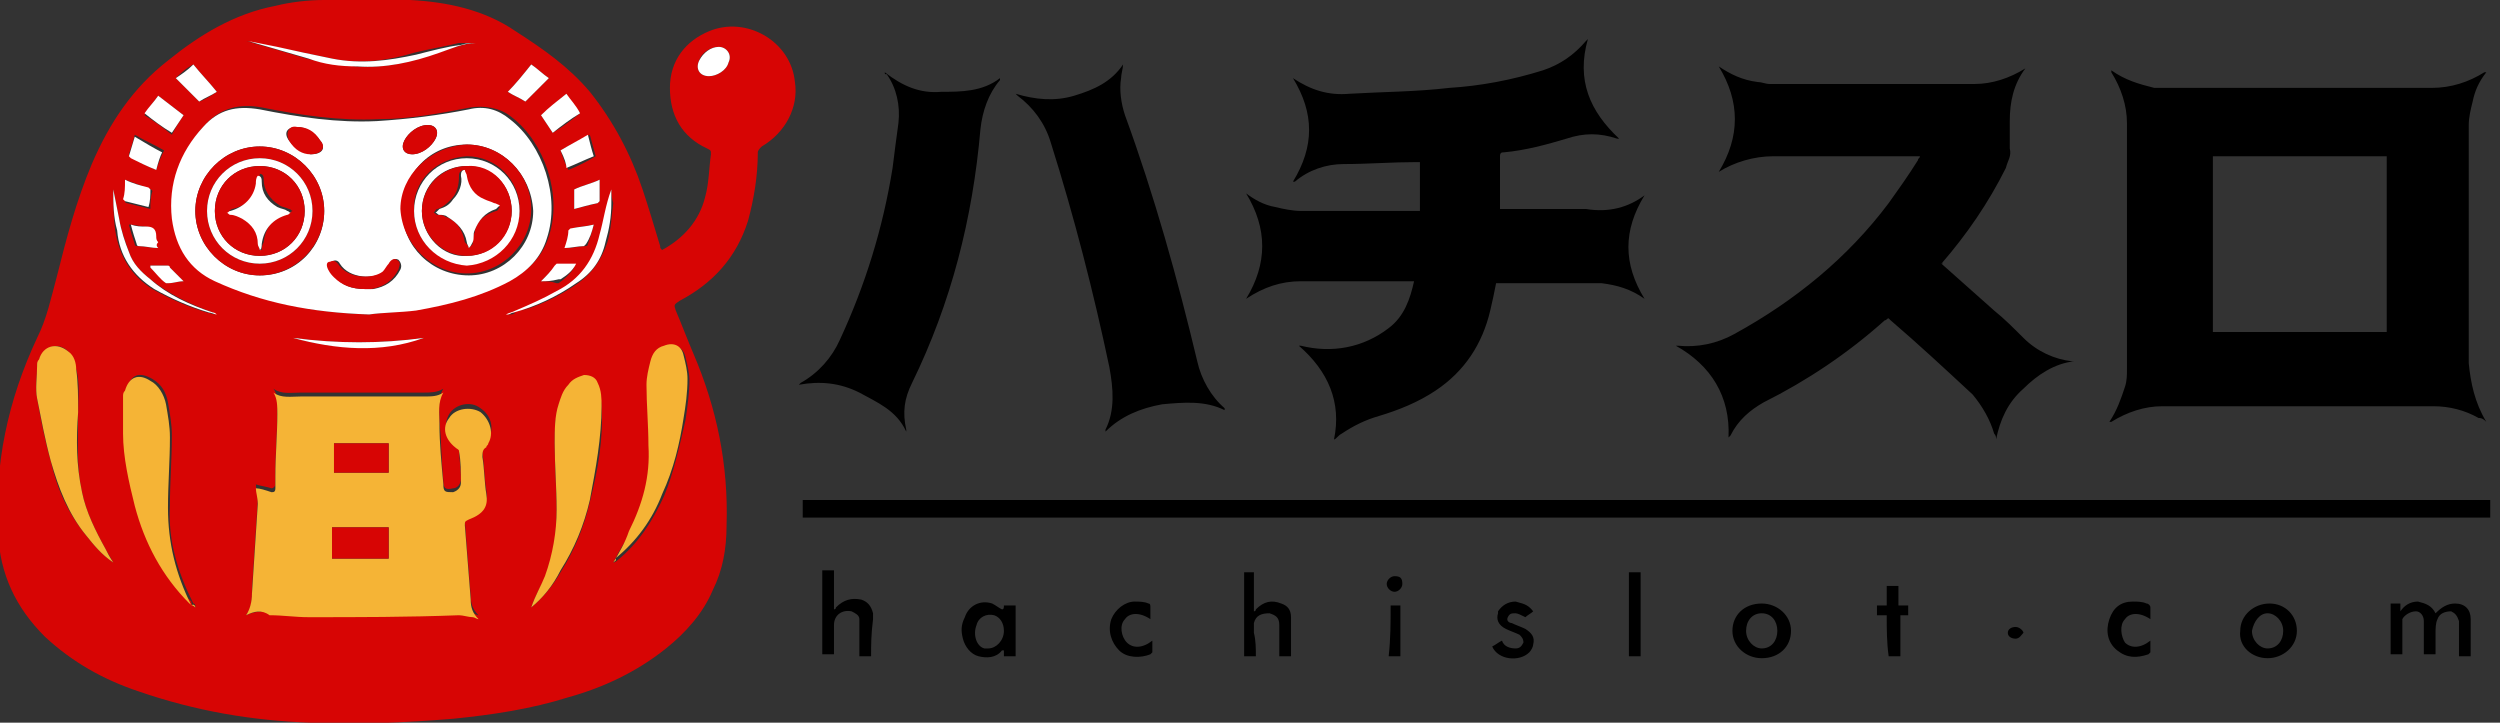
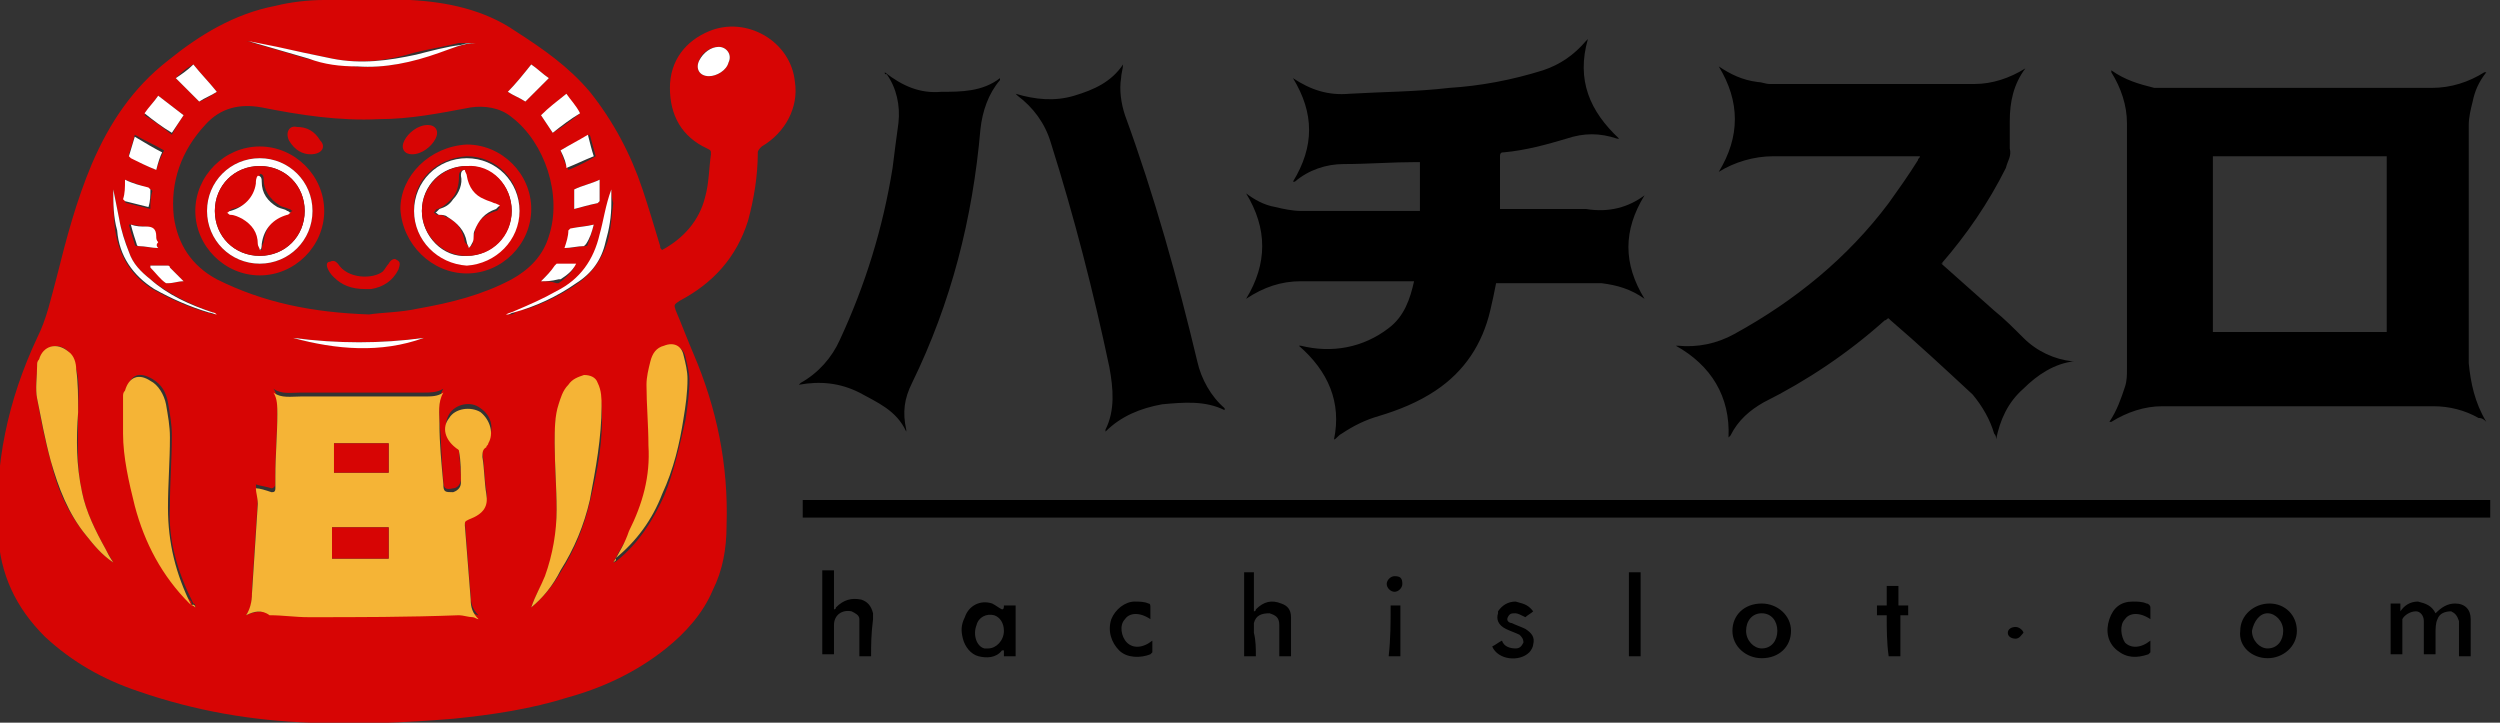
<svg xmlns="http://www.w3.org/2000/svg" version="1.1" id="Layer_1" x="0" y="0" width="128" height="37" viewBox="0 0 128 37" xml:space="preserve">
  <rect x="0" y="0" width="128" height="37" fill="#333333" stroke="none" />
  <style>.st0{fill:#d70504}.st1{fill:#f5b436}.st2{fill:#fff}</style>
-   <path d="M127.5 26.5H41.1v-.9H127.5v.9z" />
+   <path d="M127.5 26.5H41.1v-.9H127.5z" />
  <path class="st0" d="M33.9 12.8c1.1-.6 1.9-1.5 2.2-2.7.2-.7.2-1.5.3-2.2 0-.2 0-.2-.2-.3-1.3-.6-1.9-1.7-1.9-3.1 0-1.4.8-2.4 2-2.9 1.9-.8 4.2.5 4.4 2.6.2 1.3-.5 2.6-1.7 3.3-.1.1-.2.2-.2.3 0 1.2-.2 2.4-.5 3.5-.6 1.9-1.8 3.2-3.5 4.1-.3.2-.3.2-.2.5.3.7.6 1.5.9 2.2 1.2 2.8 1.8 5.7 1.7 8.8 0 1.2-.2 2.3-.7 3.3-.5 1.2-1.4 2.2-2.4 3-1.5 1.2-3.2 2-5 2.5-1.9.6-3.9.9-5.9 1.1-2.4.2-4.9.3-7.3.2-3-.1-5.9-.6-8.8-1.6-1.8-.6-3.4-1.5-4.8-2.8C.8 31.1 0 29.4-.1 27.3c-.2-3.5.5-6.8 2-10 .5-1 .7-2 1-3.1.5-2 1-3.9 1.8-5.8.9-2.1 2.1-3.9 3.9-5.3C10.2 1.8 12 .7 14.1.3c.8-.2 1.7-.3 2.5-.3 1.5 0 2.9-.1 4.4 0 1.9.1 3.8.5 5.4 1.6 1.4.9 2.7 1.8 3.8 3.1 1.2 1.5 2.1 3.2 2.7 5 .3.9.6 1.9.9 2.9 0 .1 0 .1.1.2zM12.6 31.5c.4-.2.8-.2 1.2-.2.7 0 1.3.1 2 .1 2.6.1 5.2.1 7.7-.1.2 0 .5 0 .7.1.1 0 .2.1.3.1-.3-.3-.4-.6-.4-1-.1-1.3-.2-2.5-.3-3.8 0-.2 0-.2.2-.3.8-.3 1-.7.9-1.3-.1-.6-.1-1.3-.2-1.9 0-.2 0-.4.2-.5.1 0 .1-.1.1-.2.3-.5.2-1.2-.4-1.6-.5-.4-1.3-.2-1.6.3-.3.5-.2 1.2.3 1.5.1.1.2.1.2.2 0 .5.1 1.1.1 1.6 0 .3-.2.5-.4.5-.4.1-.5 0-.5-.4-.1-1-.1-2-.2-3.1 0-.6-.1-1.1.2-1.6-.3.2-.7.2-1 .2h-6.3c-.5 0-1 .1-1.4-.2.2.3.3.7.2 1.1 0 1.1-.1 2.2-.1 3.2v.6c0 .1-.1.2-.2.2-.3-.1-.5-.1-.8-.2 0 .2.1.5.1.8-.1 1.5-.2 3.1-.3 4.6 0 .6 0 .9-.3 1.3zm6.3-15.4c.6-.1 1.6-.1 2.5-.3 1.7-.3 3.3-.7 4.8-1.5.9-.5 1.6-1.2 1.9-2.2.7-2.1-.2-4.8-1.9-6.1-.6-.5-1.4-.6-2.1-.5-1.6.3-3.1.6-4.7.6-2 .1-4-.2-6-.6-1.1-.2-2.1 0-2.9.9-1.2 1.3-1.8 2.9-1.6 4.7.2 1.4.9 2.5 2.2 3.2 2.4 1.2 4.9 1.7 7.8 1.8zm-8.9 15c0-.1 0-.2-.1-.2-.8-1.6-1.3-3.2-1.2-5 0-1.2.1-2.4.1-3.6 0-.6-.1-1.1-.2-1.7-.1-.5-.3-.9-.8-1.2-.7-.4-1.1-.2-1.3.5 0 .1-.1.2-.1.3 0 .6-.1 1.3 0 1.9.1 1.3.4 2.5.6 3.7.5 1.9 1.3 3.6 2.8 5 0 .2.1.2.2.3zm17.2 0c.6-.5 1.1-1.1 1.5-1.8.7-1.1 1.2-2.3 1.5-3.6.4-1.6.7-3.2.6-4.8 0-.4-.1-.8-.2-1.2-.2-.3-.4-.5-.7-.4-.3 0-.6.2-.8.5-.2.3-.4.6-.5 1-.2.7-.2 1.3-.2 2 0 1.1.1 2.3.1 3.4 0 1.2-.2 2.3-.6 3.4-.2.4-.5.9-.7 1.5zm4.2-2.3c.1 0 .2-.1.2-.1 1.1-.9 1.8-2 2.4-3.3.5-1.2.8-2.6 1.1-3.9.1-.7.2-1.4.2-2 0-.4-.1-.8-.2-1.2-.1-.5-.5-.7-1-.5-.4.1-.7.4-.7.8-.1.4-.2.8-.2 1.2 0 1 .1 2.1.1 3.1 0 1.5-.3 3-1 4.4-.3.4-.6.9-.9 1.5zm-25.6 0c-.1-.2-.3-.5-.4-.7-.5-.9-1-1.9-1.2-2.9-.3-1.3-.2-2.7-.2-4.1 0-.7.1-1.5-.1-2.2-.1-.3-.2-.6-.4-.9-.5-.5-1.2-.3-1.5.4 0 .1-.1.2-.1.3 0 .6-.1 1.1 0 1.7.2 1.1.4 2.2.7 3.2.3 1.4.9 2.7 1.8 3.8.4.5.8 1 1.4 1.4zM24.4 2.2h-.9c-.8.2-1.5.3-2.3.5-1.3.4-2.8.6-4.2.3-1-.2-1.9-.4-2.9-.6l-1.5-.3c1.1.3 2.1.6 3.1.9.8.2 1.7.3 2.5.4 1.5.1 2.8-.2 4.2-.7.7-.2 1.4-.5 2-.5zm6.9 7.5c-.1-.1-.1-.1 0 0-.1 0-.1 0 0 0-.2.9-.4 1.6-.5 2.4-.3 1.3-1 2.3-2.2 2.9-.7.4-1.4.7-2.1 1-.2 0-.3 0-.5.1h.1c.1 0 .2 0 .3-.1 1.1-.3 2.2-.8 3.2-1.5.7-.5 1.2-1.2 1.5-2.1.2-.7.2-1.3.3-2-.1-.3-.1-.5-.1-.7zm-25.5 0c0 .7 0 1.4.1 2.1.2 1.3.8 2.3 1.9 3 .9.5 1.8.9 2.8 1.2.1 0 .3.1.4.1l-.1-.1c-1.1-.4-2.2-.9-3.2-1.7-.5-.4-.9-.8-1.1-1.4-.2-.6-.4-1.1-.5-1.7l-.3-1.5zM9 4l1.2 1.2c.3-.1.6-.3.9-.5-.4-.5-.8-.9-1.2-1.4-.4.2-.7.5-.9.7zm18.2-.7c-.4.5-.8 1-1.2 1.4.3.2.6.3.9.5L28.1 4c-.3-.2-.6-.5-.9-.7zm.5 2.6.6.9c.5-.3.9-.6 1.4-1-.2-.3-.5-.6-.7-1-.5.4-.9.8-1.3 1.1zm-19.6-1c-.2.3-.5.6-.7 1 .5.3.9.6 1.4 1 .2-.4.4-.7.6-1-.4-.3-.9-.7-1.3-1zm28.2-1c.4 0 .9-.3 1-.7.2-.4-.1-.8-.5-.8s-.9.3-1 .7c-.2.4 0 .8.5.8zM8 8.7c.1-.3.2-.6.4-1-.5-.3-1-.5-1.5-.8-.1.4-.2.7-.3 1 0 0 0 .1.1.1.4.3.8.5 1.3.7zm20.7-1c.1.3.2.6.4 1 .5-.2.9-.4 1.4-.7-.1-.4-.2-.7-.3-1.1-.5.3-1 .5-1.5.8zM6.4 9.2v1.1s0 .1.1.1l1.2.3c0-.3 0-.6.1-.9 0 0 0-.1-.1-.1-.4-.2-.8-.3-1.3-.5zm23 1.5 1.2-.3.1-.1V9.2c-.4.2-.9.3-1.3.5v1zm-7.7 6.6c-2.2.3-4.5.3-6.7 0 2.3.6 4.5.7 6.7 0zm8.7-5.8c-.4.1-.8.1-1.1.2l-.1.1c-.1.3-.2.6-.2.9.3 0 .7-.1 1-.1 0 0 .1 0 .1-.1.1-.3.2-.6.3-1zM8.1 12.7c-.1-.1-.1-.2-.1-.3 0-.1-.1-.2-.1-.3 0-.3-.2-.5-.5-.5-.2 0-.5-.1-.8-.1.1.4.2.7.3 1 0 .1.1.1.1.1.4 0 .7.1 1.1.1zm1.3 1.7-.7-.7-.1-.1h-.9v.1l.8.8h.1c.2 0 .5-.1.8-.1zm18.3 0c.3 0 .5 0 .8.1h.1c.3-.2.6-.5.8-.8h-1s-.1 0-.1.1l-.6.6z" />
  <path d="M127.3 21.6c-.1-.1-.2-.2-.4-.2-.7-.4-1.5-.6-2.3-.6h-13.9c-.9 0-1.8.3-2.6.8h-.1c.4-.6.6-1.2.8-1.8.1-.3.1-.6.1-.9V6.3c0-.9-.3-1.8-.8-2.6v-.1c.7.5 1.4.7 2.2.9h14.2c1 0 1.9-.3 2.7-.8h.1c-.4.5-.6 1-.7 1.5-.1.4-.2.8-.2 1.2v12.2c.1 1 .3 2 .9 3zm-5.1-4.6V8h-8.9v9h8.9zM84.2 10c-1.1 1.8-1.1 3.5 0 5.3-.7-.5-1.4-.7-2.2-.8H76.6c-.1.5-.2 1-.3 1.4-.4 1.7-1.3 3.1-2.8 4.1-.9.6-1.9 1-2.9 1.3-.7.2-1.3.5-1.9.9-.2.1-.3.3-.4.3.4-1.9-.3-3.5-1.8-4.8h.1c1.6.4 3.2.1 4.5-.9.8-.6 1.1-1.5 1.3-2.4h-5.8c-1 0-1.9.3-2.8.9 1.1-1.8 1.1-3.6 0-5.4.4.3.9.6 1.5.7.4.1.9.2 1.3.2h6.1V8.3h-.2c-1.2 0-2.5.1-3.7.1-.9 0-1.8.3-2.5.9h-.1c1.1-1.8 1.1-3.5 0-5.3.9.6 1.8.9 2.9.8 1.7-.1 3.4-.1 5.1-.3 1.6-.1 3.2-.4 4.8-.9.9-.3 1.6-.8 2.2-1.5l.1-.1c-.6 2.1.1 3.7 1.6 5.1h-.1c-.9-.3-1.7-.3-2.6 0-1 .3-2.1.6-3.2.7-.1 0-.2 0-.2.2v2.7h4.4c1.2.2 2.2-.1 3-.7zM99.4 13.5l2.7 2.4c.5.4 1 .9 1.5 1.4.7.7 1.6 1.1 2.5 1.2h.1c-1 .1-1.9.7-2.6 1.4-.8.7-1.2 1.6-1.4 2.6 0-.1 0-.2-.1-.3-.2-.7-.6-1.4-1.1-2-1.4-1.3-2.8-2.6-4.2-3.8l-.1-.1c-.1 0-.1.1-.2.1-1.9 1.7-4 3.1-6.2 4.2-.7.4-1.3.9-1.7 1.7l-.1.1c.1-2.1-.9-3.7-2.7-4.7h.1c1 .1 2-.1 2.9-.6 3.1-1.7 5.8-3.9 7.9-6.7.5-.7 1-1.4 1.5-2.2 0-.1.1-.1.1-.2h-7.5c-1 0-2 .3-2.8.8 1.1-1.8 1.1-3.6 0-5.4.6.4 1.2.7 2 .8.2 0 .4.1.6.1h10.5c.9 0 1.8-.3 2.6-.8-.6.8-.8 1.7-.8 2.7v1.4c.1.4-.1.6-.2 1-.9 1.8-2 3.4-3.3 4.9.1-.1.1 0 0 0zM52 4.8c1 .3 2 .4 3 .1 1-.3 1.9-.7 2.5-1.6 0 .2-.1.5-.1.7-.1.6 0 1.3.2 1.9 1.5 4.1 2.7 8.4 3.7 12.6.2.9.7 1.8 1.4 2.4v.1c-1-.5-2.1-.4-3.2-.3-1.1.2-2.1.6-2.9 1.4V22c.5-1 .4-2.1.2-3.2-.8-3.8-1.8-7.7-3-11.5-.3-1-.9-1.8-1.7-2.4l-.1-.1zM45.3 3.7c.9.7 1.8 1.1 2.9 1 1 0 2.1 0 3-.7v.1c-.6.7-.9 1.6-1 2.5-.4 4.6-1.5 8.9-3.5 13-.4.8-.5 1.5-.3 2.4v.1c-.5-1.1-1.5-1.5-2.4-2-1-.5-2-.6-3.1-.4l.1-.1c.9-.5 1.6-1.3 2-2.2 1.3-2.8 2.2-5.7 2.7-8.8.1-.8.2-1.6.3-2.3.1-.9-.1-1.8-.6-2.5-.1 0-.1 0-.1-.1zM124.7 31.4c.3-.3.6-.5 1-.5.5 0 .8.3.8.8v1.9h-.6V31.8c-.1-.3-.2-.4-.4-.5-.3 0-.6.1-.7.4-.1.2-.1.5-.1.7v1.1h-.6V31.8c0-.3-.2-.5-.4-.5-.3 0-.6.2-.7.4V33.5h-.6v-2.6h.5v.4c.2-.3.5-.5.9-.5.4.1.7.2.9.6zM44.6 33.6H44v-1.9c0-.2-.2-.3-.4-.4-.5-.1-.9.2-.9.7v1.5h-.6v-4.3h.6v2s.1 0 .1-.1c.4-.4.8-.5 1.3-.4.3.1.5.3.6.7v.3c-.1.8-.1 1.3-.1 1.9zM64.3 33.6h-.6v-4.3h.5v2s.1 0 .1-.1c.4-.4.8-.5 1.3-.3.3.1.5.3.5.7v2h-.6V32c0-.4-.2-.5-.5-.6-.4 0-.7.1-.8.5v.5c.1.4.1.8.1 1.2zM51.4 31h.6v2.6h-.6v-.3h-.1c-.3.4-.8.4-1.2.3-.4-.1-.7-.5-.8-.9-.1-.4-.1-.7.1-1.1.2-.6.8-.9 1.4-.7.2.1.3.2.5.3.1 0 .1-.1.1-.2zm0 1.3c0-.4-.2-.7-.5-.8-.4-.1-.8.1-.9.5-.2.5 0 1.1.4 1.2h.2c.4 0 .8-.4.8-.9zM116.2 30.9c.8 0 1.4.6 1.4 1.4 0 .8-.7 1.4-1.5 1.4s-1.5-.6-1.4-1.4c0-.8.7-1.4 1.5-1.4zm-.9 1.4c0 .5.4.9.8.9.5 0 .8-.4.8-.9s-.4-.9-.8-.9-.7.4-.8.9zM91.7 32.3c0 .8-.6 1.4-1.5 1.4-.8 0-1.5-.6-1.5-1.4 0-.8.6-1.4 1.5-1.4.8 0 1.5.6 1.5 1.4zm-1.5-.9c-.5 0-.8.4-.8.9s.4.9.8.9c.5 0 .8-.4.8-.9s-.3-.9-.8-.9zM78.5 31.3c-.1.1-.3.2-.4.3-.2-.1-.4-.2-.5-.2-.2 0-.3 0-.4.2-.1.2.1.3.2.3.2.1.5.2.7.3.3.2.5.4.4.8 0 .1-.1.3-.2.4-.5.5-1.6.4-1.9-.3.2-.1.3-.2.5-.3.1.3.4.4.7.4.2 0 .3-.1.4-.3 0-.2-.1-.3-.2-.4-.2-.1-.5-.2-.7-.3-.4-.2-.5-.5-.4-.8v-.1c.2-.3.5-.5.9-.5.3.1.6.1.9.5zM110.1 31.7c-.6-.4-1.1-.3-1.3 0-.3.3-.2.9 0 1.2.3.3.8.3 1.3-.1v.6l-.1.1c-.6.2-1.1.2-1.6-.2s-.6-1-.4-1.6c.2-.6.6-.9 1.2-.9.2 0 .5 0 .7.1.1 0 .2.1.2.2v.6zM58.9 31.7c-.6-.4-1.1-.3-1.3 0-.3.3-.2.9.1 1.2.3.3.8.3 1.3-.1v.6l-.1.1c-.5.2-1.2.2-1.6-.2-.4-.4-.6-1-.4-1.6.2-.5.7-.9 1.2-.9.2 0 .5 0 .7.1.1 0 .1.1.1.2v.6zM83.4 29.3h.6v4.3h-.6v-4.3zM96.6 31.5h-.5V31h.5v-1h.6v1h.5v.5h-.4v2.1h-.6c-.1-.7-.1-1.4-.1-2.1zM71.2 31h.5v2.6h-.6c.1-.9.1-1.7.1-2.6zM71.8 29.9c0 .2-.2.4-.4.4s-.4-.2-.4-.4.2-.4.4-.4c.3 0 .4.1.4.4zM103.2 32.7c-.2 0-.4-.1-.4-.3 0-.2.2-.3.4-.3s.4.2.4.3c-.1.1-.2.3-.4.3z" />
  <path class="st1" d="M12.6 31.5c.2-.3.3-.7.3-1.1.1-1.5.2-3.1.3-4.6 0-.3-.1-.6-.1-.8.2 0 .5.1.8.2.1 0 .2 0 .2-.2v-.6c0-1.1.1-2.2.1-3.2 0-.4 0-.8-.2-1.1.4.3.9.2 1.4.2h6.3c.4 0 .7 0 1-.2-.3.5-.2 1.1-.2 1.6 0 1 .1 2 .2 3.1 0 .4.1.4.5.4.3-.1.4-.3.4-.5 0-.5 0-1.1-.1-1.6 0-.1-.1-.1-.2-.2-.5-.4-.7-1-.3-1.5.3-.5 1.1-.6 1.6-.3.5.4.7 1.1.4 1.6 0 .1-.1.1-.1.2-.2.1-.2.3-.2.5.1.6.1 1.3.2 1.9.1.6-.1 1-.9 1.3-.2.1-.2.1-.2.3.1 1.3.2 2.5.3 3.8 0 .4.1.7.4 1-.1 0-.2-.1-.3-.1-.2 0-.5-.1-.7-.1-2.6.1-5.2.1-7.7.1-.7 0-1.3-.1-2-.1-.4-.3-.8-.2-1.2 0zm7.3-4.5H17v1.6h2.9V27zm-2.8-2.8h2.8v-1.5h-2.8v1.5z" />
-   <path class="st2" d="M18.9 16.1c-3-.1-5.5-.6-7.9-1.7-1.3-.6-2-1.7-2.2-3.2-.2-1.8.4-3.4 1.6-4.7.8-.9 1.7-1.1 2.9-.9 2 .4 4 .7 6 .6 1.6-.1 3.2-.3 4.7-.6.8-.2 1.5 0 2.1.5 1.7 1.3 2.6 4 1.9 6.1-.3 1-1 1.7-1.9 2.2-1.5.8-3.1 1.2-4.8 1.5-.8.1-1.7.1-2.4.2zm-5.6-2c1.9 0 3.3-1.5 3.3-3.3 0-1.8-1.5-3.3-3.3-3.3-1.8 0-3.3 1.5-3.3 3.3 0 1.8 1.5 3.3 3.3 3.3zm10.6-6.7c-1.9 0-3.3 1.5-3.3 3.4 0 1.8 1.5 3.3 3.4 3.3 1.8 0 3.3-1.5 3.3-3.3-.1-1.9-1.6-3.4-3.4-3.4zm-5.2 7.4h.4c.6-.1 1.1-.4 1.4-1 .1-.2 0-.4-.1-.5-.2-.1-.3 0-.4.2-.1.1-.2.3-.3.4-.5.4-1.8.4-2.3-.4-.1-.2-.3-.2-.4-.1-.2.1-.2.3-.1.4.1.1.2.3.3.4.3.4.8.6 1.5.6zm-2.8-6.9c.6 0 .8-.3.5-.7-.3-.4-.7-.7-1.2-.7s-.7.3-.4.7c.3.4.7.6 1.1.7zm6-1.5c-.5 0-1 .4-1.2.8-.2.4 0 .7.4.7.5 0 1-.4 1.2-.8.2-.4 0-.7-.4-.7z" />
  <path class="st1" d="M10 31.1c-.1-.1-.2-.1-.3-.2-1.4-1.4-2.3-3.1-2.8-5-.3-1.2-.6-2.5-.6-3.7v-1.9c0-.1 0-.2.1-.3.2-.7.7-.9 1.3-.5.4.2.7.7.8 1.2.1.6.2 1.1.2 1.7 0 1.2-.1 2.4-.1 3.6 0 1.8.4 3.4 1.2 5 .1-.1.2 0 .2.1zM27.2 31.1c.2-.6.5-1.1.7-1.6.4-1.1.6-2.3.6-3.4s-.1-2.3-.1-3.4c0-.7 0-1.4.2-2 .1-.3.2-.7.5-1 .2-.3.5-.4.8-.5.3 0 .6.1.7.4.2.4.2.8.2 1.2 0 1.6-.3 3.2-.6 4.8-.3 1.3-.8 2.5-1.5 3.6-.4.8-.9 1.4-1.5 1.9zM31.4 28.8c.3-.5.6-1 .8-1.6.7-1.4 1.1-2.8 1-4.4 0-1-.1-2.1-.1-3.1 0-.4.1-.8.2-1.2.1-.4.3-.7.7-.8.5-.2.9 0 1 .5.1.4.2.8.2 1.2 0 .7-.1 1.4-.2 2-.2 1.3-.5 2.6-1.1 3.9-.5 1.3-1.3 2.4-2.4 3.3.1.1 0 .1-.1.2zM5.8 28.8c-.6-.4-1-.9-1.4-1.4-.9-1.1-1.4-2.4-1.8-3.8-.3-1.1-.5-2.2-.7-3.2-.1-.5 0-1.1 0-1.7 0-.1 0-.2.1-.3.2-.7.9-.9 1.5-.4.3.2.4.6.4.9.1.7.1 1.4.1 2.2-.1 1.4-.1 2.7.2 4.1.2 1 .7 2 1.2 2.9.1.2.2.4.4.7z" />
  <path class="st2" d="M24.4 2.2c-.7 0-1.3.3-1.9.5-1.4.5-2.8.8-4.2.7-.9 0-1.7-.1-2.5-.4-1-.3-2.1-.6-3.1-.9l1.5.3c.9.2 1.8.4 2.8.6 1.5.3 2.9.1 4.3-.2.8-.2 1.5-.4 2.3-.5.3-.1.5-.1.8-.1zM31.3 9.7v.7c0 .7-.1 1.3-.3 2-.2.9-.7 1.6-1.5 2.1-1 .7-2.1 1.2-3.2 1.5-.1 0-.2.1-.3.1h-.1c.2-.1.3-.1.5-.2.7-.3 1.4-.6 2.1-1 1.2-.6 1.9-1.6 2.2-2.9.2-.7.3-1.5.6-2.3-.1 0-.1 0 0 0-.1-.1-.1-.1 0 0zM5.8 9.7l.3 1.5c.1.6.3 1.2.5 1.7.2.6.6 1 1.1 1.4.9.8 2 1.3 3.2 1.7.1 0 .2.1.2.1-.1 0-.3-.1-.4-.1-1-.3-1.9-.7-2.8-1.2-1.1-.7-1.8-1.7-1.9-3-.2-.7-.2-1.4-.2-2.1zM9 4c.3-.2.6-.4.9-.7.4.5.8.9 1.2 1.4-.3.2-.6.3-.9.5L9 4zM27.2 3.3c.3.2.6.5.9.7l-1.2 1.2c-.3-.2-.6-.3-.9-.5.4-.4.8-.9 1.2-1.4zM27.7 5.9c.4-.4.8-.7 1.3-1.1.2.3.5.6.7 1-.5.3-.9.6-1.4 1l-.6-.9zM8.1 4.9c.4.3.9.7 1.3 1l-.6.9c-.5-.3-.9-.6-1.4-1 .2-.3.5-.6.7-.9zM36.3 3.9c-.5 0-.7-.4-.5-.8.2-.4.6-.7 1-.7s.7.4.5.8c-.1.4-.6.7-1 .7zM8 8.7c-.5-.2-.9-.4-1.3-.6L6.6 8c.1-.3.2-.7.3-1 .5.3 1 .6 1.4.8-.1.2-.2.5-.3.9zM28.7 7.7c.5-.3.9-.5 1.4-.8.1.4.2.8.3 1.1-.5.2-.9.4-1.4.6 0-.2-.1-.5-.3-.9zM6.4 9.2c.4.2.8.3 1.2.4l.1.1c0 .3 0 .6-.1.9l-1.2-.3-.1-.1c.1-.3.1-.6.1-1z" />
  <path class="st2" d="M29.4 10.7v-1c.4-.2.9-.3 1.3-.5v1.1l-.1.1c-.5.1-.8.2-1.2.3zM21.7 17.3c-2.2.8-4.5.6-6.7 0 2.3.3 4.5.3 6.7 0zM30.4 11.5c-.1.4-.2.7-.4 1l-.1.1c-.3 0-.7.1-1 .1.1-.3.2-.6.2-.9l.1-.1c.5-.1.8-.1 1.2-.2zM8.1 12.7c-.3 0-.7-.1-1-.1-.1 0-.1-.1-.1-.1-.1-.3-.2-.6-.3-1 .3.1.5.1.8.1.3 0 .5.1.5.5 0 .1 0 .2.1.3-.1.1-.1.2 0 .3zM9.4 14.4c-.3 0-.5.1-.8.1h-.1c-.3-.2-.5-.5-.8-.8v-.1h.9s.1 0 .1.1l.7.7zM27.7 14.4c.3-.3.5-.5.7-.8l.1-.1h1c-.2.4-.5.6-.8.8h-.1c-.4.1-.6.1-.9.1z" />
  <path class="st0" d="M19.9 27v1.6H17V27h2.9zM17.1 24.2v-1.5h2.8v1.5h-2.8zM13.3 14.1c-1.8 0-3.3-1.5-3.3-3.3 0-1.8 1.5-3.3 3.3-3.3 1.8 0 3.3 1.5 3.3 3.3 0 1.8-1.5 3.3-3.3 3.3zm0-.6c1.5 0 2.7-1.2 2.7-2.7 0-1.5-1.2-2.7-2.7-2.7-1.5 0-2.7 1.2-2.7 2.7 0 1.5 1.2 2.7 2.7 2.7zM23.9 7.4c1.8 0 3.3 1.5 3.3 3.3 0 1.8-1.5 3.3-3.3 3.3-1.8 0-3.3-1.5-3.4-3.3 0-1.7 1.5-3.2 3.4-3.3zm-2.7 3.4c0 1.5 1.2 2.7 2.7 2.7 1.5 0 2.7-1.3 2.7-2.8 0-1.5-1.2-2.7-2.7-2.7-1.6.1-2.8 1.3-2.7 2.8zM18.7 14.8c-.7 0-1.2-.2-1.6-.6-.1-.1-.2-.2-.3-.4-.1-.2-.1-.4.1-.4.2-.1.3 0 .4.1.5.8 1.8.8 2.3.4.1-.1.2-.3.3-.4.1-.2.3-.3.4-.2.2.1.2.2.1.5-.3.6-.8.9-1.4 1h-.3zM15.9 7.9c-.4 0-.8-.2-1.1-.7-.2-.4 0-.8.4-.7.5 0 .9.2 1.2.7.3.3.1.7-.5.7zM21.9 6.4c.4 0 .6.3.4.7-.2.4-.7.8-1.2.8-.4 0-.6-.3-.4-.7.2-.4.7-.8 1.2-.8z" />
  <path class="st2" d="M13.3 13.5c-1.5 0-2.7-1.2-2.7-2.7 0-1.5 1.2-2.7 2.7-2.7 1.5 0 2.7 1.2 2.7 2.7 0 1.5-1.2 2.7-2.7 2.7zm0-.4c1.3 0 2.3-1 2.3-2.3 0-1.3-1-2.3-2.3-2.3-1.3 0-2.3 1-2.3 2.3 0 1.3 1 2.3 2.3 2.3zM21.2 10.8c0-1.5 1.2-2.7 2.7-2.7 1.5 0 2.7 1.2 2.7 2.7 0 1.5-1.2 2.7-2.7 2.8-1.5-.1-2.7-1.3-2.7-2.8zm5 0c0-1.3-1-2.3-2.3-2.3-1.3 0-2.3 1-2.3 2.3 0 1.3 1.1 2.4 2.3 2.3 1.3 0 2.3-1.1 2.3-2.3z" />
  <path class="st0" d="M13.3 13.1c-1.3 0-2.3-1-2.3-2.3 0-1.3 1-2.3 2.3-2.3 1.3 0 2.3 1 2.3 2.3 0 1.3-1 2.3-2.3 2.3zm0-.3h.1c0-.1 0-.2.1-.4.1-.8.5-1.3 1.3-1.5.1 0 .1-.1.2-.1-.1 0-.1-.1-.2-.1-.2-.1-.4-.1-.5-.2-.5-.3-.8-.8-.8-1.3 0-.1 0-.3-.2-.3 0 .1 0 .3-.1.4-.1.8-.5 1.2-1.3 1.4-.1 0-.1.1-.2.1.1 0 .1.1.2.1.2.1.4.1.6.2.5.3.7.8.8 1.3-.1.2 0 .3 0 .4zM26.2 10.8c0 1.3-1 2.3-2.3 2.3-1.3 0-2.3-1.1-2.3-2.3 0-1.3 1.1-2.3 2.3-2.3 1.3-.1 2.3 1 2.3 2.3zM24 12.7l.2-.2c0-.2 0-.4.1-.6.1-.6.5-.9 1.1-1.1.1 0 .1-.1.2-.2-.1 0-.2-.1-.3-.1-.2-.1-.4-.1-.5-.2-.6-.3-.9-.7-1-1.3 0-.1-.1-.2-.1-.3-.2.1-.2.2-.2.3 0 .5-.1.9-.4 1.2-.2.2-.4.4-.7.5-.1 0-.1.1-.2.2.1 0 .1.1.2.1s.3 0 .4.1c.6.2.9.7 1 1.3.1.1.2.2.2.3z" />
  <path class="st2" d="M13.3 12.8c0-.1-.1-.2-.1-.3 0-.6-.3-1-.8-1.3-.2-.1-.4-.2-.6-.2-.1 0-.1-.1-.2-.1.1 0 .1-.1.2-.1.7-.2 1.2-.7 1.3-1.4 0-.1 0-.3.1-.4.2 0 .2.2.2.3 0 .6.3 1 .8 1.3.2.1.4.1.5.2.1 0 .1.1.2.1-.1 0-.1.1-.2.1-.7.2-1.2.7-1.3 1.5 0 .1 0 .2-.1.4.1-.2.1-.2 0-.1zM24 12.7c0-.1-.1-.2-.1-.3-.1-.6-.5-1-1-1.3-.1-.1-.3-.1-.4-.1-.1 0-.1-.1-.2-.1l.2-.2c.3-.1.5-.2.7-.5.3-.3.5-.8.4-1.2 0-.1 0-.3.2-.3 0 .1.1.2.1.3.1.6.4 1 .9 1.2.2.1.3.1.5.2.1 0 .2.1.3.1l-.2.2c-.6.2-.9.6-1.1 1.1-.1.2 0 .4-.1.6-.1.2-.1.2-.2.3z" />
</svg>